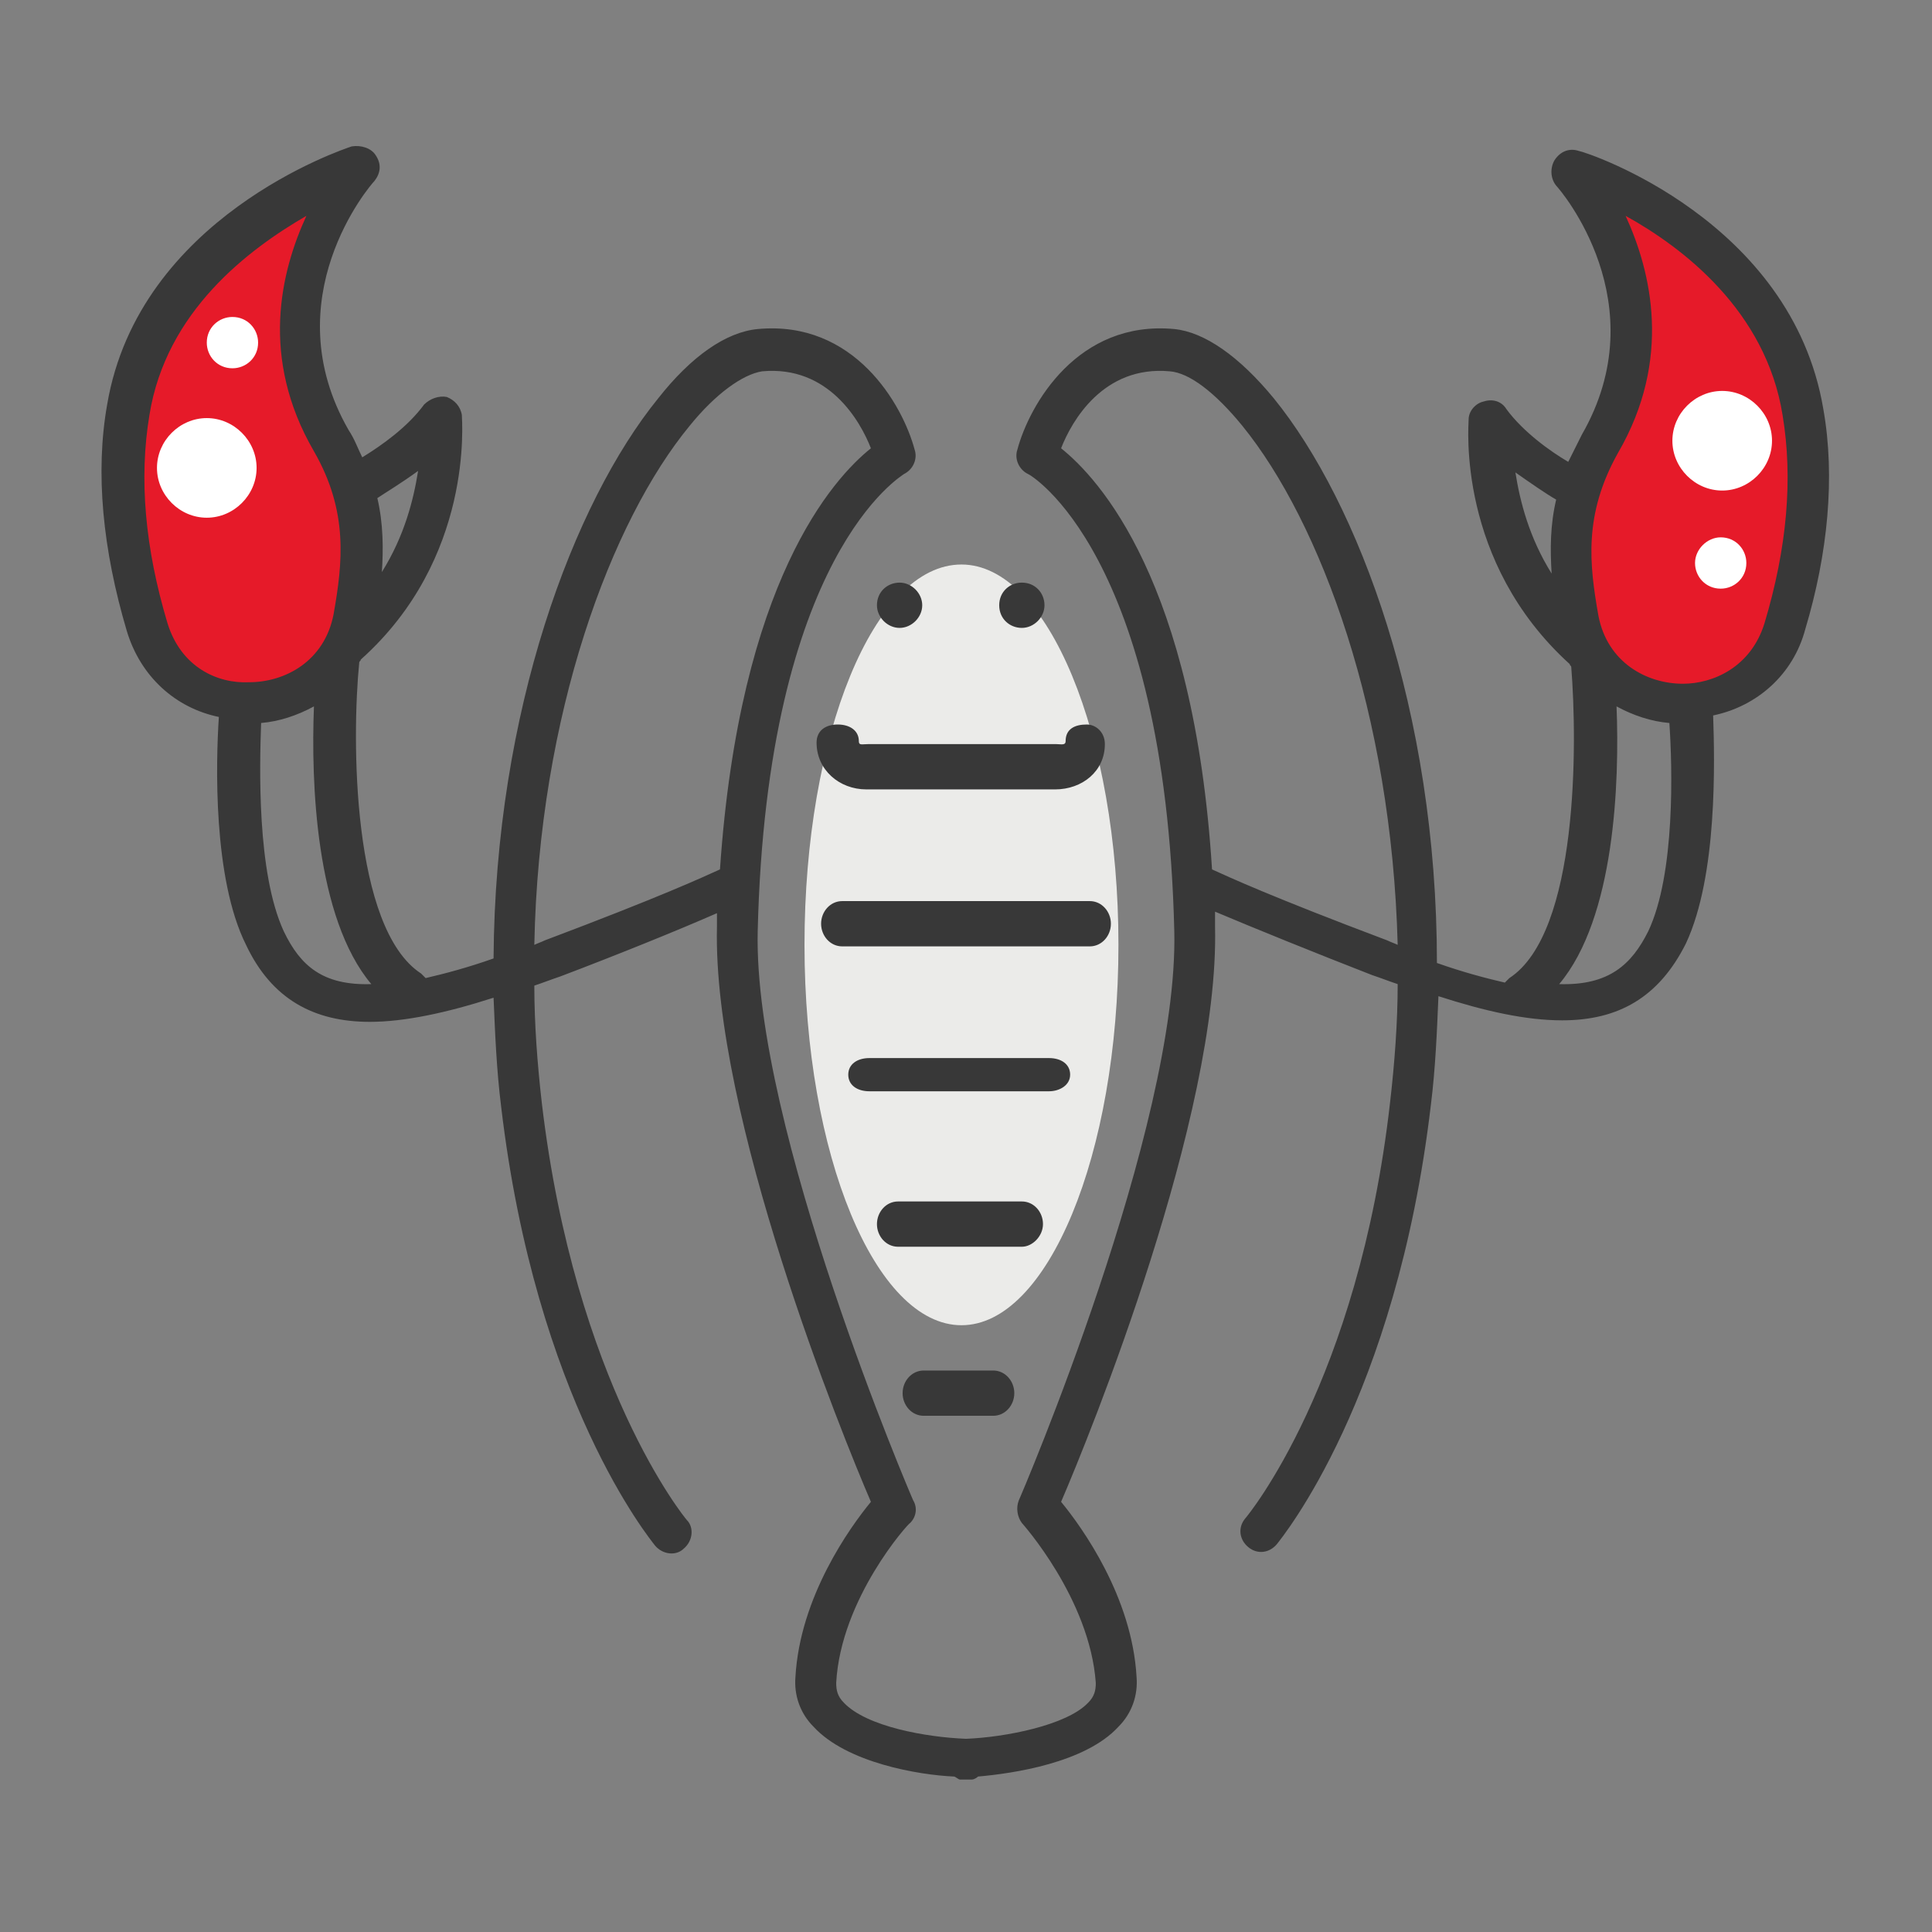
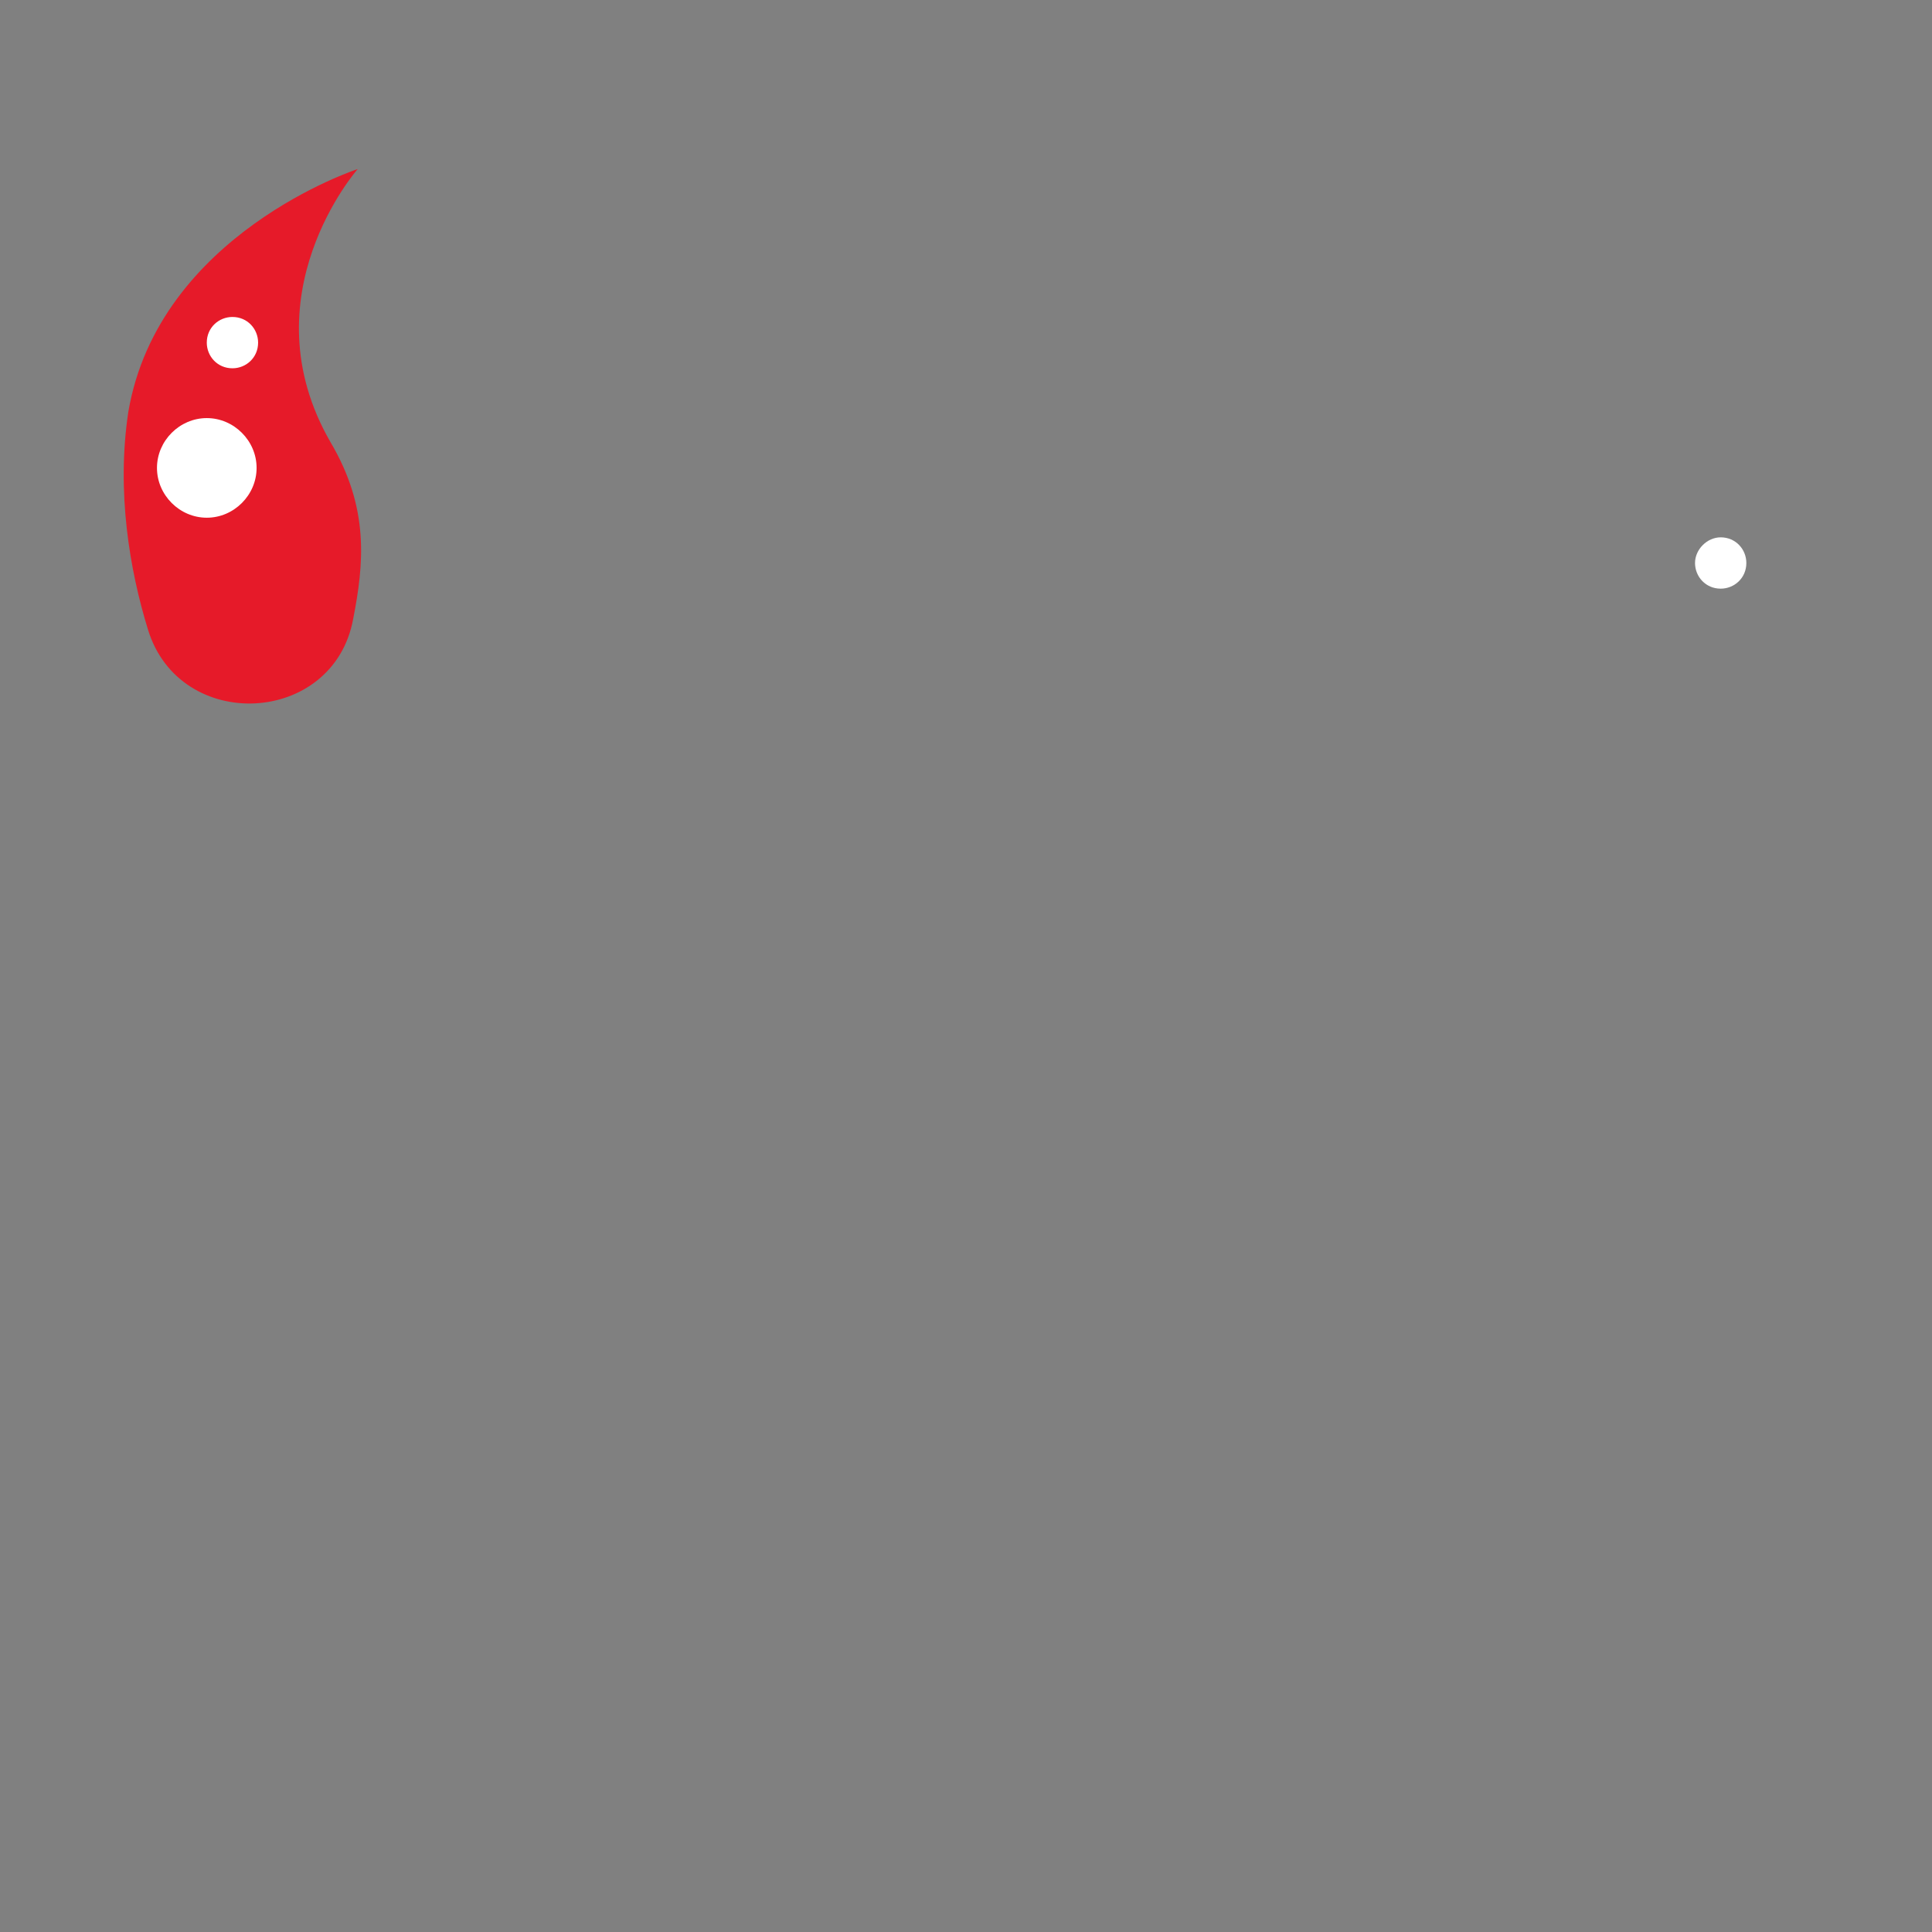
<svg xmlns="http://www.w3.org/2000/svg" xmlns:xlink="http://www.w3.org/1999/xlink" version="1.1" id="Layer_1" x="0px" y="0px" width="128px" height="128px" viewBox="0 0 128 128" style="enable-background:new 0 0 128 128;" xml:space="preserve">
  <rect x="0" y="0" width="128" height="128" fill="#808080" stroke="none" />
  <style type="text/css">

	.st0{clip-path:url(#SVGID_2_);fill:#E61A29;}
	.st1{clip-path:url(#SVGID_2_);fill:#EBEBE9;}
	.st2{clip-path:url(#SVGID_2_);fill:#FFFFFF;}
	.st3{clip-path:url(#SVGID_2_);fill:#383838;}

</style>
  <g>
    <defs>
      <rect id="SVGID_1_" width="128" height="128" />
    </defs>
    <clipPath id="SVGID_2_">
      <use xlink:href="#SVGID_1_" style="overflow:visible;" />
    </clipPath>
    <path class="st0" d="M9.8,41.7c2.1,6.9,12.3,6.4,13.6-0.7c0.7-3.6,1.1-7.3-1.5-11.7c-5.6-9.7,1.8-18.1,1.8-18.1S10.5,15.5,8.5,27.3   C7.7,32.6,8.6,37.8,9.8,41.7" />
-     <path class="st0" d="M118.2,41.7c-2.1,6.9-12.3,6.4-13.6-0.7c-0.7-3.6-1-7.3,1.5-11.7c5.6-9.7-1.8-18.1-1.8-18.1   s13.3,4.3,15.3,16.1C120.3,32.6,119.4,37.8,118.2,41.7" />
-     <path class="st1" d="M53.3,62.6c0,13.9,4.7,25.2,10.4,25.2c5.7,0,10.4-11.3,10.4-25.2c0-13.9-4.7-25.2-10.4-25.2   C57.9,37.4,53.3,48.7,53.3,62.6" />
-     <path class="st3" d="M120.8,27.1c-2.1-12.5-15.6-17-16.2-17.1c-0.6-0.2-1.2,0-1.6,0.6c-0.3,0.5-0.3,1.2,0.1,1.7   c0.3,0.3,6.7,7.8,1.7,16.5c-0.3,0.6-0.6,1.2-0.9,1.8c-1.2-0.7-3-2-4.1-3.5c-0.3-0.5-0.9-0.7-1.5-0.5c-0.5,0.1-1,0.6-1,1.2   c0,0.4-0.8,9.4,6.7,16.2c0,0.1,0.1,0.1,0.1,0.2c0.4,5,0.5,17.6-4.1,20.6c-0.1,0.1-0.2,0.2-0.3,0.3c-1.3-0.3-2.8-0.7-4.5-1.3   C95.2,47.1,90,33.3,84.4,26.4c-2.3-2.8-4.6-4.4-6.6-4.6c-6.4-0.6-9.6,5-10.4,8c-0.2,0.6,0.1,1.3,0.7,1.6c0.1,0,9.1,5.2,9.7,30.3   c0.3,13-10.2,37.5-10.3,37.7c-0.2,0.5-0.1,1.1,0.2,1.5c0,0,4.5,5,4.9,10.6c0,0.5-0.1,0.9-0.5,1.3c-1.4,1.5-5.5,2.3-8.1,2.4   c-2.6-0.1-6.6-0.8-8.1-2.4c-0.4-0.4-0.5-0.8-0.5-1.3c0.3-5.6,4.8-10.6,4.9-10.6c0.4-0.4,0.5-1,0.2-1.5   c-0.1-0.2-10.6-24.7-10.3-37.7c0.6-25,9.6-30.2,9.7-30.3c0.6-0.3,0.9-1,0.7-1.6c-0.8-3-4-8.6-10.4-8c-2.1,0.2-4.4,1.8-6.6,4.6   C38,33.3,32.8,47.1,32.7,63.5c-1.7,0.6-3.2,1-4.5,1.3c-0.1-0.1-0.2-0.2-0.3-0.3c-4.6-3-4.6-15.6-4.1-20.6c0-0.1,0.1-0.1,0.1-0.2   c7.5-6.7,6.7-15.8,6.7-16.2c-0.1-0.6-0.5-1-1-1.2c-0.5-0.1-1.1,0.1-1.5,0.5c-1.1,1.5-2.8,2.7-4.1,3.5c-0.3-0.6-0.5-1.2-0.9-1.8   c-5-8.7,1.4-16.2,1.7-16.5c0.4-0.5,0.5-1.1,0.1-1.7c-0.3-0.5-1-0.7-1.6-0.6c-0.6,0.2-14.1,4.7-16.2,17.1c-0.8,4.5-0.3,9.6,1.3,15   c0.9,3,3.2,5.1,6.1,5.7c-0.2,3-0.4,10.7,1.8,15.1c1.7,3.6,4.5,5.1,8.2,5.1c2.3,0,5.1-0.6,8.2-1.6c0.1,2.4,0.2,4.8,0.5,7.2   c2.3,19.5,9.9,28.7,10.2,29.1c0.5,0.6,1.4,0.7,1.9,0.2c0.6-0.5,0.7-1.4,0.2-1.9c-0.1-0.1-7.4-9-9.6-27.6c-0.3-2.6-0.5-5.3-0.5-7.8   c0.6-0.2,1.1-0.4,1.7-0.6c3.7-1.4,7.9-3.1,10.4-4.2c0,0.3,0,0.6,0,0.9c-0.3,12.5,8.3,33.7,10.2,38.1c-1.4,1.7-4.7,6.3-5,11.6   c-0.1,1.2,0.3,2.4,1.2,3.3c2.2,2.4,7,3.2,9.3,3.3c0.1,0,0.3,0.2,0.4,0.2h0c0.1,0,0.2,0,0.4,0c0.2,0,0.3,0,0.4,0h0   c0.1,0,0.3-0.1,0.4-0.2c2.3-0.2,7.1-0.9,9.3-3.3c0.9-0.9,1.3-2.1,1.2-3.3c-0.3-5.3-3.6-9.9-5-11.6c1.9-4.4,10.5-25.6,10.2-38.1   c0-0.3,0-0.6,0-1c2.6,1.1,6.8,2.8,10.4,4.2c0.6,0.2,1.1,0.4,1.7,0.6c0,2.5-0.2,5.2-0.5,7.8c-2.1,18.6-9.5,27.5-9.6,27.6   c-0.5,0.6-0.4,1.4,0.2,1.9c0.6,0.5,1.4,0.4,1.9-0.2c0.3-0.4,7.9-9.6,10.2-29.1c0.3-2.4,0.4-4.8,0.5-7.2c3.1,1,5.8,1.6,8.2,1.6   c3.7,0,6.4-1.5,8.2-5.1c2.1-4.5,1.9-12.1,1.8-15.1c2.9-0.6,5.3-2.7,6.1-5.7C121.1,36.7,121.6,31.6,120.8,27.1 M27.7,31.2   c-0.3,1.9-0.9,4.3-2.4,6.7c0.1-1.5,0.1-3.2-0.3-4.9C25.6,32.6,26.6,32,27.7,31.2 M11.1,41.3c-1.5-5-1.9-9.6-1.2-13.8   c1.1-6.9,6.6-11,10.4-13.2c-1.7,3.7-3.1,9.4,0.5,15.6c2.3,4,1.9,7.4,1.3,10.8c-0.6,3.1-3.2,4.5-5.6,4.5   C14.4,45.3,12,44.2,11.1,41.3 M18.8,61.7c-1.8-3.9-1.6-11-1.5-13.8c1.2-0.1,2.4-0.5,3.5-1.1c-0.2,5,0.1,14,3.8,18.4   C21.4,65.3,19.9,64,18.8,61.7 M36.1,62.3c-0.2,0.1-0.5,0.2-0.7,0.3c0.3-15.3,5.1-28.1,10.3-34.4c1.7-2.1,3.5-3.4,4.8-3.6   c4.4-0.4,6.5,3.3,7.2,5.1c-2.5,2-8.7,8.8-10,27.9C46.6,58.1,43.8,59.4,36.1,62.3 M103.1,33.1c-0.4,1.7-0.4,3.3-0.3,4.9   c-1.5-2.4-2.1-4.8-2.4-6.7C101.4,32,102.4,32.7,103.1,33.1 M80.3,57.6c-1.2-19.1-7.5-25.9-10-27.9c0.7-1.8,2.8-5.5,7.2-5.1   c1.3,0.1,3,1.4,4.8,3.6c5.2,6.4,9.9,19.1,10.3,34.4c-0.2-0.1-0.5-0.2-0.7-0.3C84.2,59.4,81.4,58.1,80.3,57.6 M109.2,61.7   c-1.1,2.2-2.6,3.6-5.9,3.5c3.7-4.4,4-13.4,3.8-18.4c1.1,0.6,2.3,1,3.5,1.1C110.8,50.8,111,57.9,109.2,61.7 M116.9,41.3   c-0.9,2.9-3.4,4-5.4,4c-2.4,0-5-1.4-5.6-4.5c-0.6-3.4-1-6.7,1.3-10.8c3.6-6.2,2.2-12,0.5-15.7c3.8,2.1,9.3,6.3,10.4,13.2   C118.8,31.7,118.4,36.3,116.9,41.3 M73.2,49.3c0,1.8-1.5,3-3.3,3H57.4c-1.8,0-3.3-1.3-3.3-3.1c0-0.8,0.6-1.2,1.4-1.2   c0.8,0,1.4,0.4,1.4,1.1c0,0.3,0.2,0.2,0.6,0.2h12.5c0.3,0,0.6,0.1,0.6-0.2c0-0.8,0.6-1.1,1.4-1.1C72.6,48,73.2,48.5,73.2,49.3    M72.2,62.7H55.8c-0.8,0-1.4-0.7-1.4-1.5s0.6-1.5,1.4-1.5h16.4c0.8,0,1.4,0.7,1.4,1.5S73,62.7,72.2,62.7 M69.5,72.3H57.6   c-0.8,0-1.4-0.4-1.4-1.1s0.6-1.1,1.4-1.1h11.9c0.8,0,1.4,0.4,1.4,1.1S70.2,72.3,69.5,72.3 M67.7,82.6h-8.2c-0.8,0-1.4-0.7-1.4-1.5   s0.6-1.5,1.4-1.5h8.2c0.8,0,1.4,0.7,1.4,1.5S68.4,82.6,67.7,82.6 M65.8,90.8c0.8,0,1.4,0.7,1.4,1.5c0,0.8-0.6,1.5-1.4,1.5h-4.6   c-0.8,0-1.4-0.7-1.4-1.5c0-0.8,0.6-1.5,1.4-1.5H65.8z M61.1,40.1c0,0.8-0.7,1.5-1.5,1.5c-0.8,0-1.5-0.7-1.5-1.5   c0-0.9,0.7-1.5,1.5-1.5C60.4,38.6,61.1,39.3,61.1,40.1 M66.2,40.1c0-0.9,0.7-1.5,1.5-1.5c0.9,0,1.5,0.7,1.5,1.5   c0,0.8-0.7,1.5-1.5,1.5C66.9,41.6,66.2,41,66.2,40.1" />
-     <path class="st2" d="M110.8,29.2c0,1.8,1.5,3.3,3.3,3.3s3.3-1.5,3.3-3.3c0-1.8-1.5-3.3-3.3-3.3S110.8,27.4,110.8,29.2" />
    <path class="st2" d="M10.4,31c0,1.8,1.5,3.3,3.3,3.3c1.8,0,3.3-1.5,3.3-3.3c0-1.8-1.5-3.3-3.3-3.3C11.9,27.7,10.4,29.2,10.4,31" />
    <path class="st2" d="M112.3,37.3c0,0.9,0.7,1.7,1.7,1.7c0.9,0,1.7-0.7,1.7-1.7c0-0.9-0.7-1.7-1.7-1.7   C113.1,35.6,112.3,36.4,112.3,37.3" />
    <path class="st2" d="M13.7,22.7c0,0.9,0.7,1.7,1.7,1.7c0.9,0,1.7-0.7,1.7-1.7c0-0.9-0.7-1.7-1.7-1.7C14.5,21,13.7,21.7,13.7,22.7" />
  </g>
</svg>